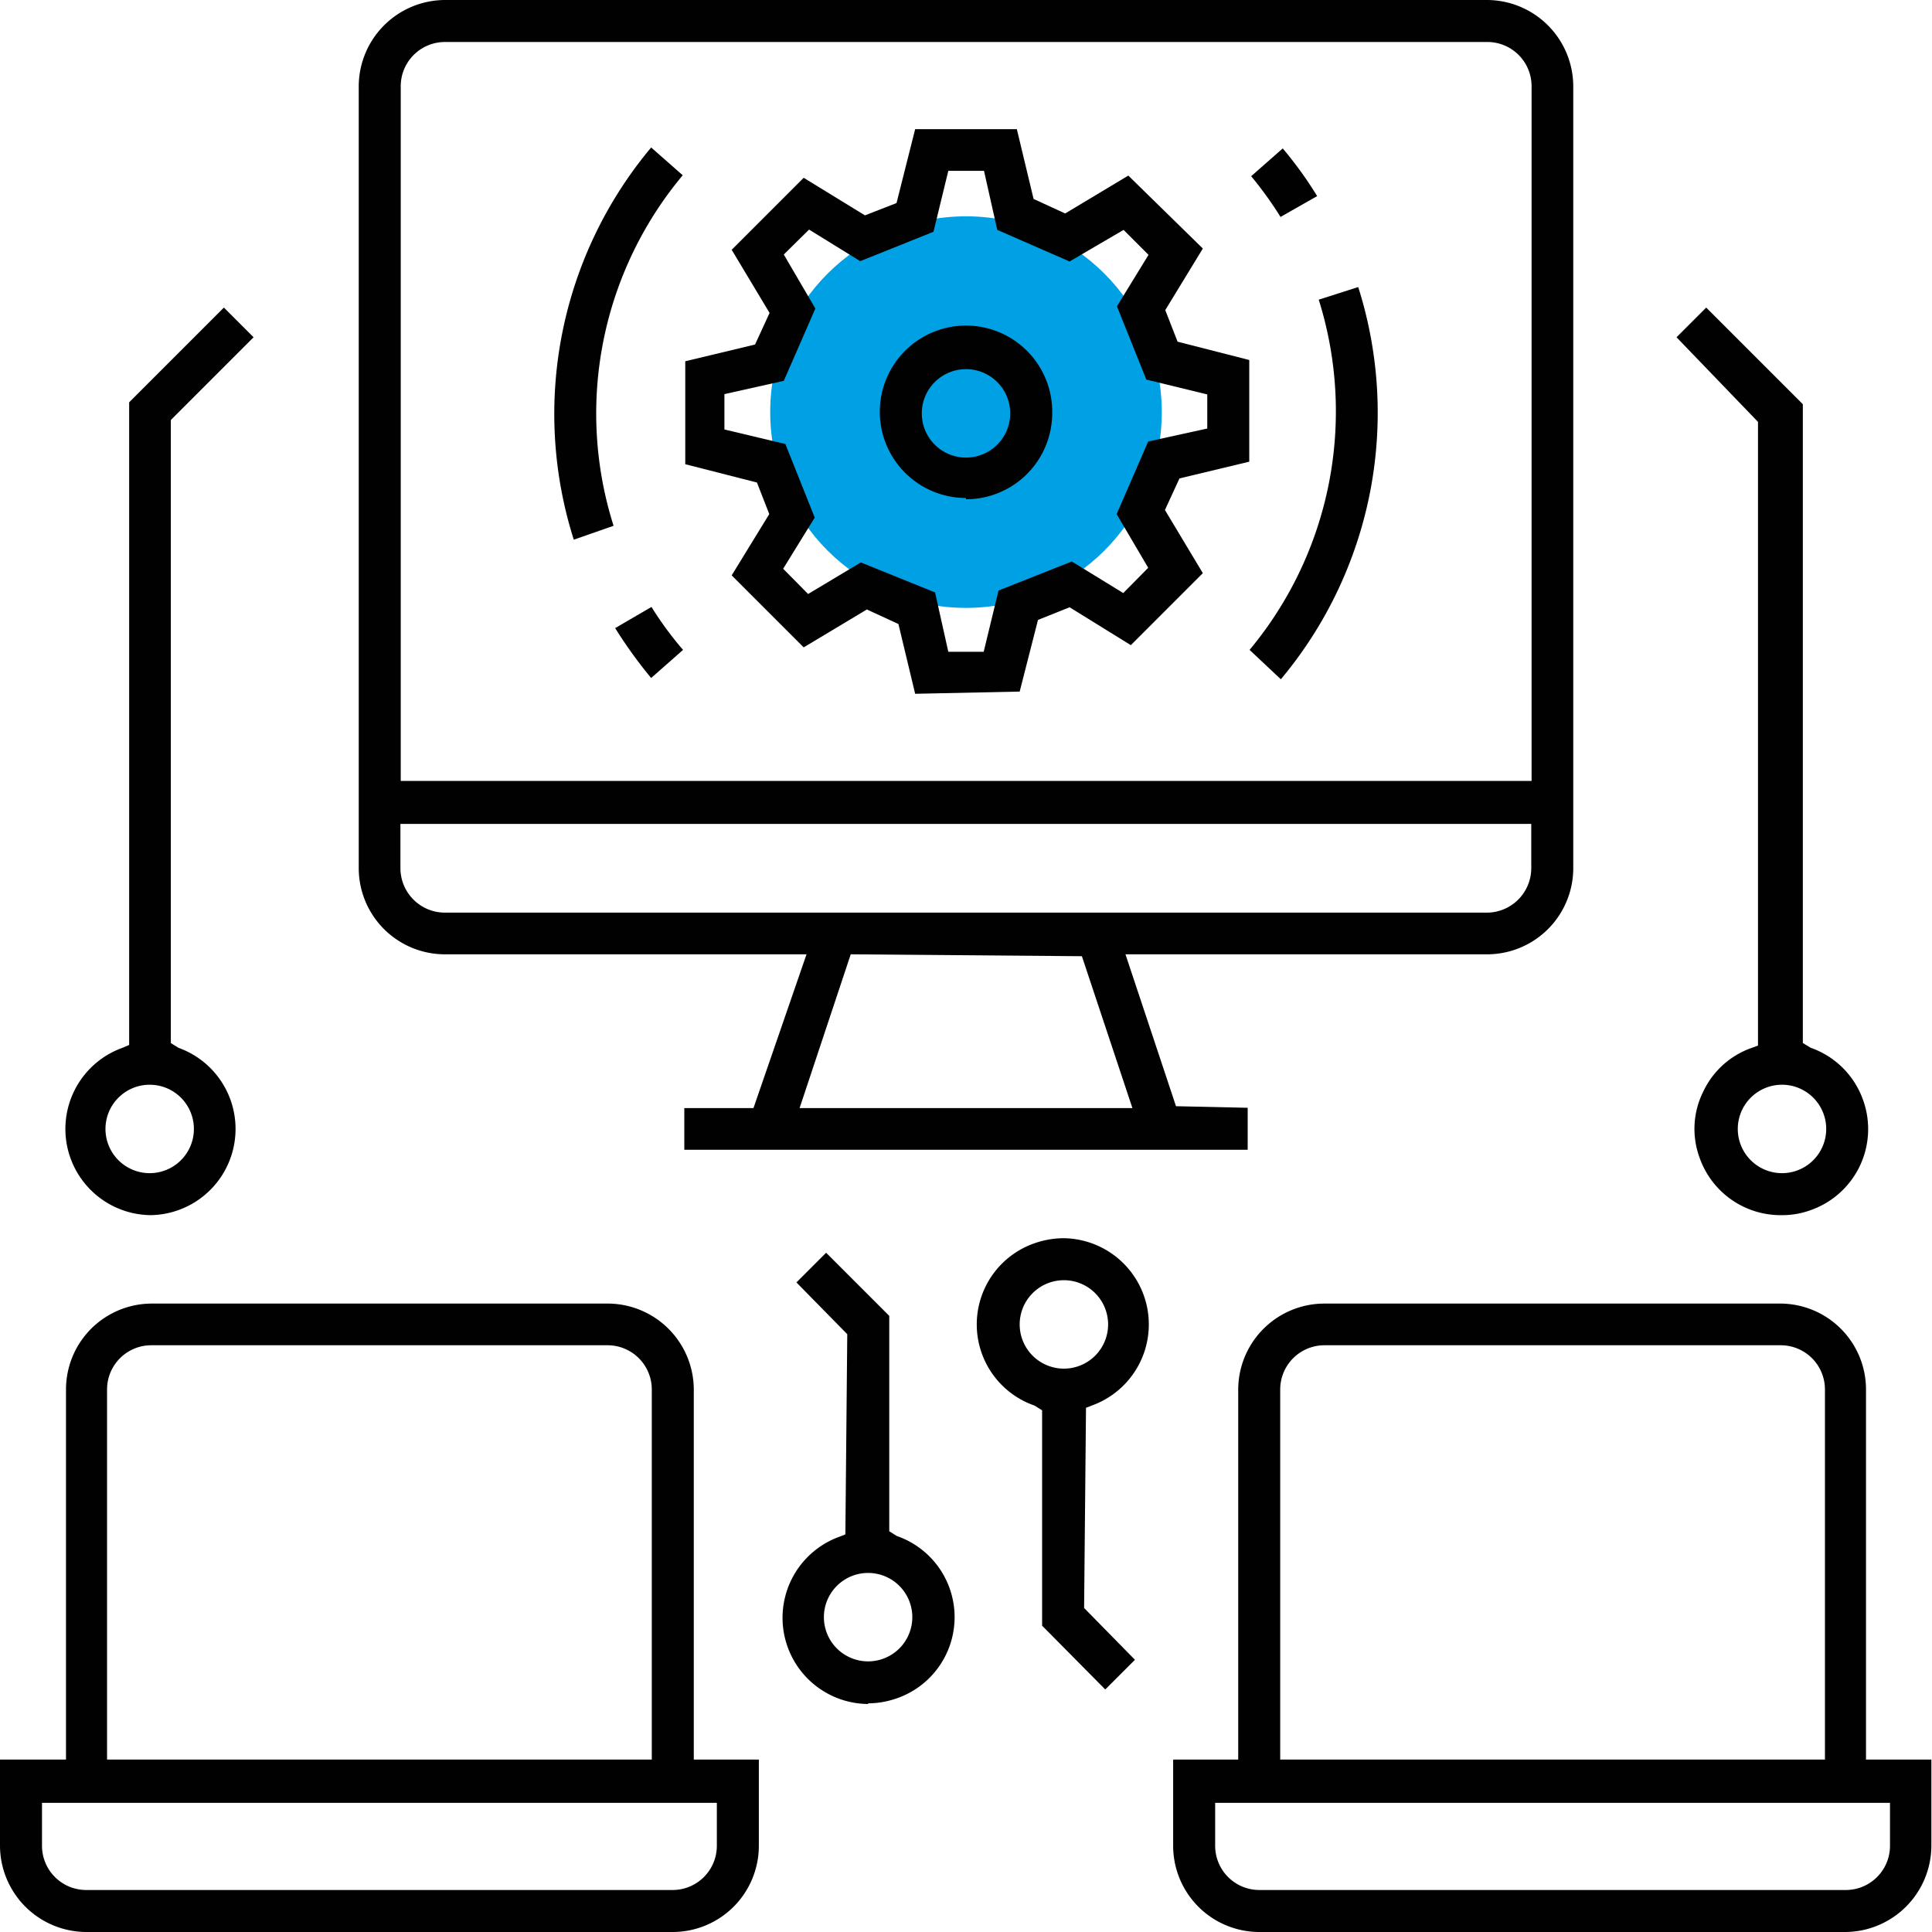
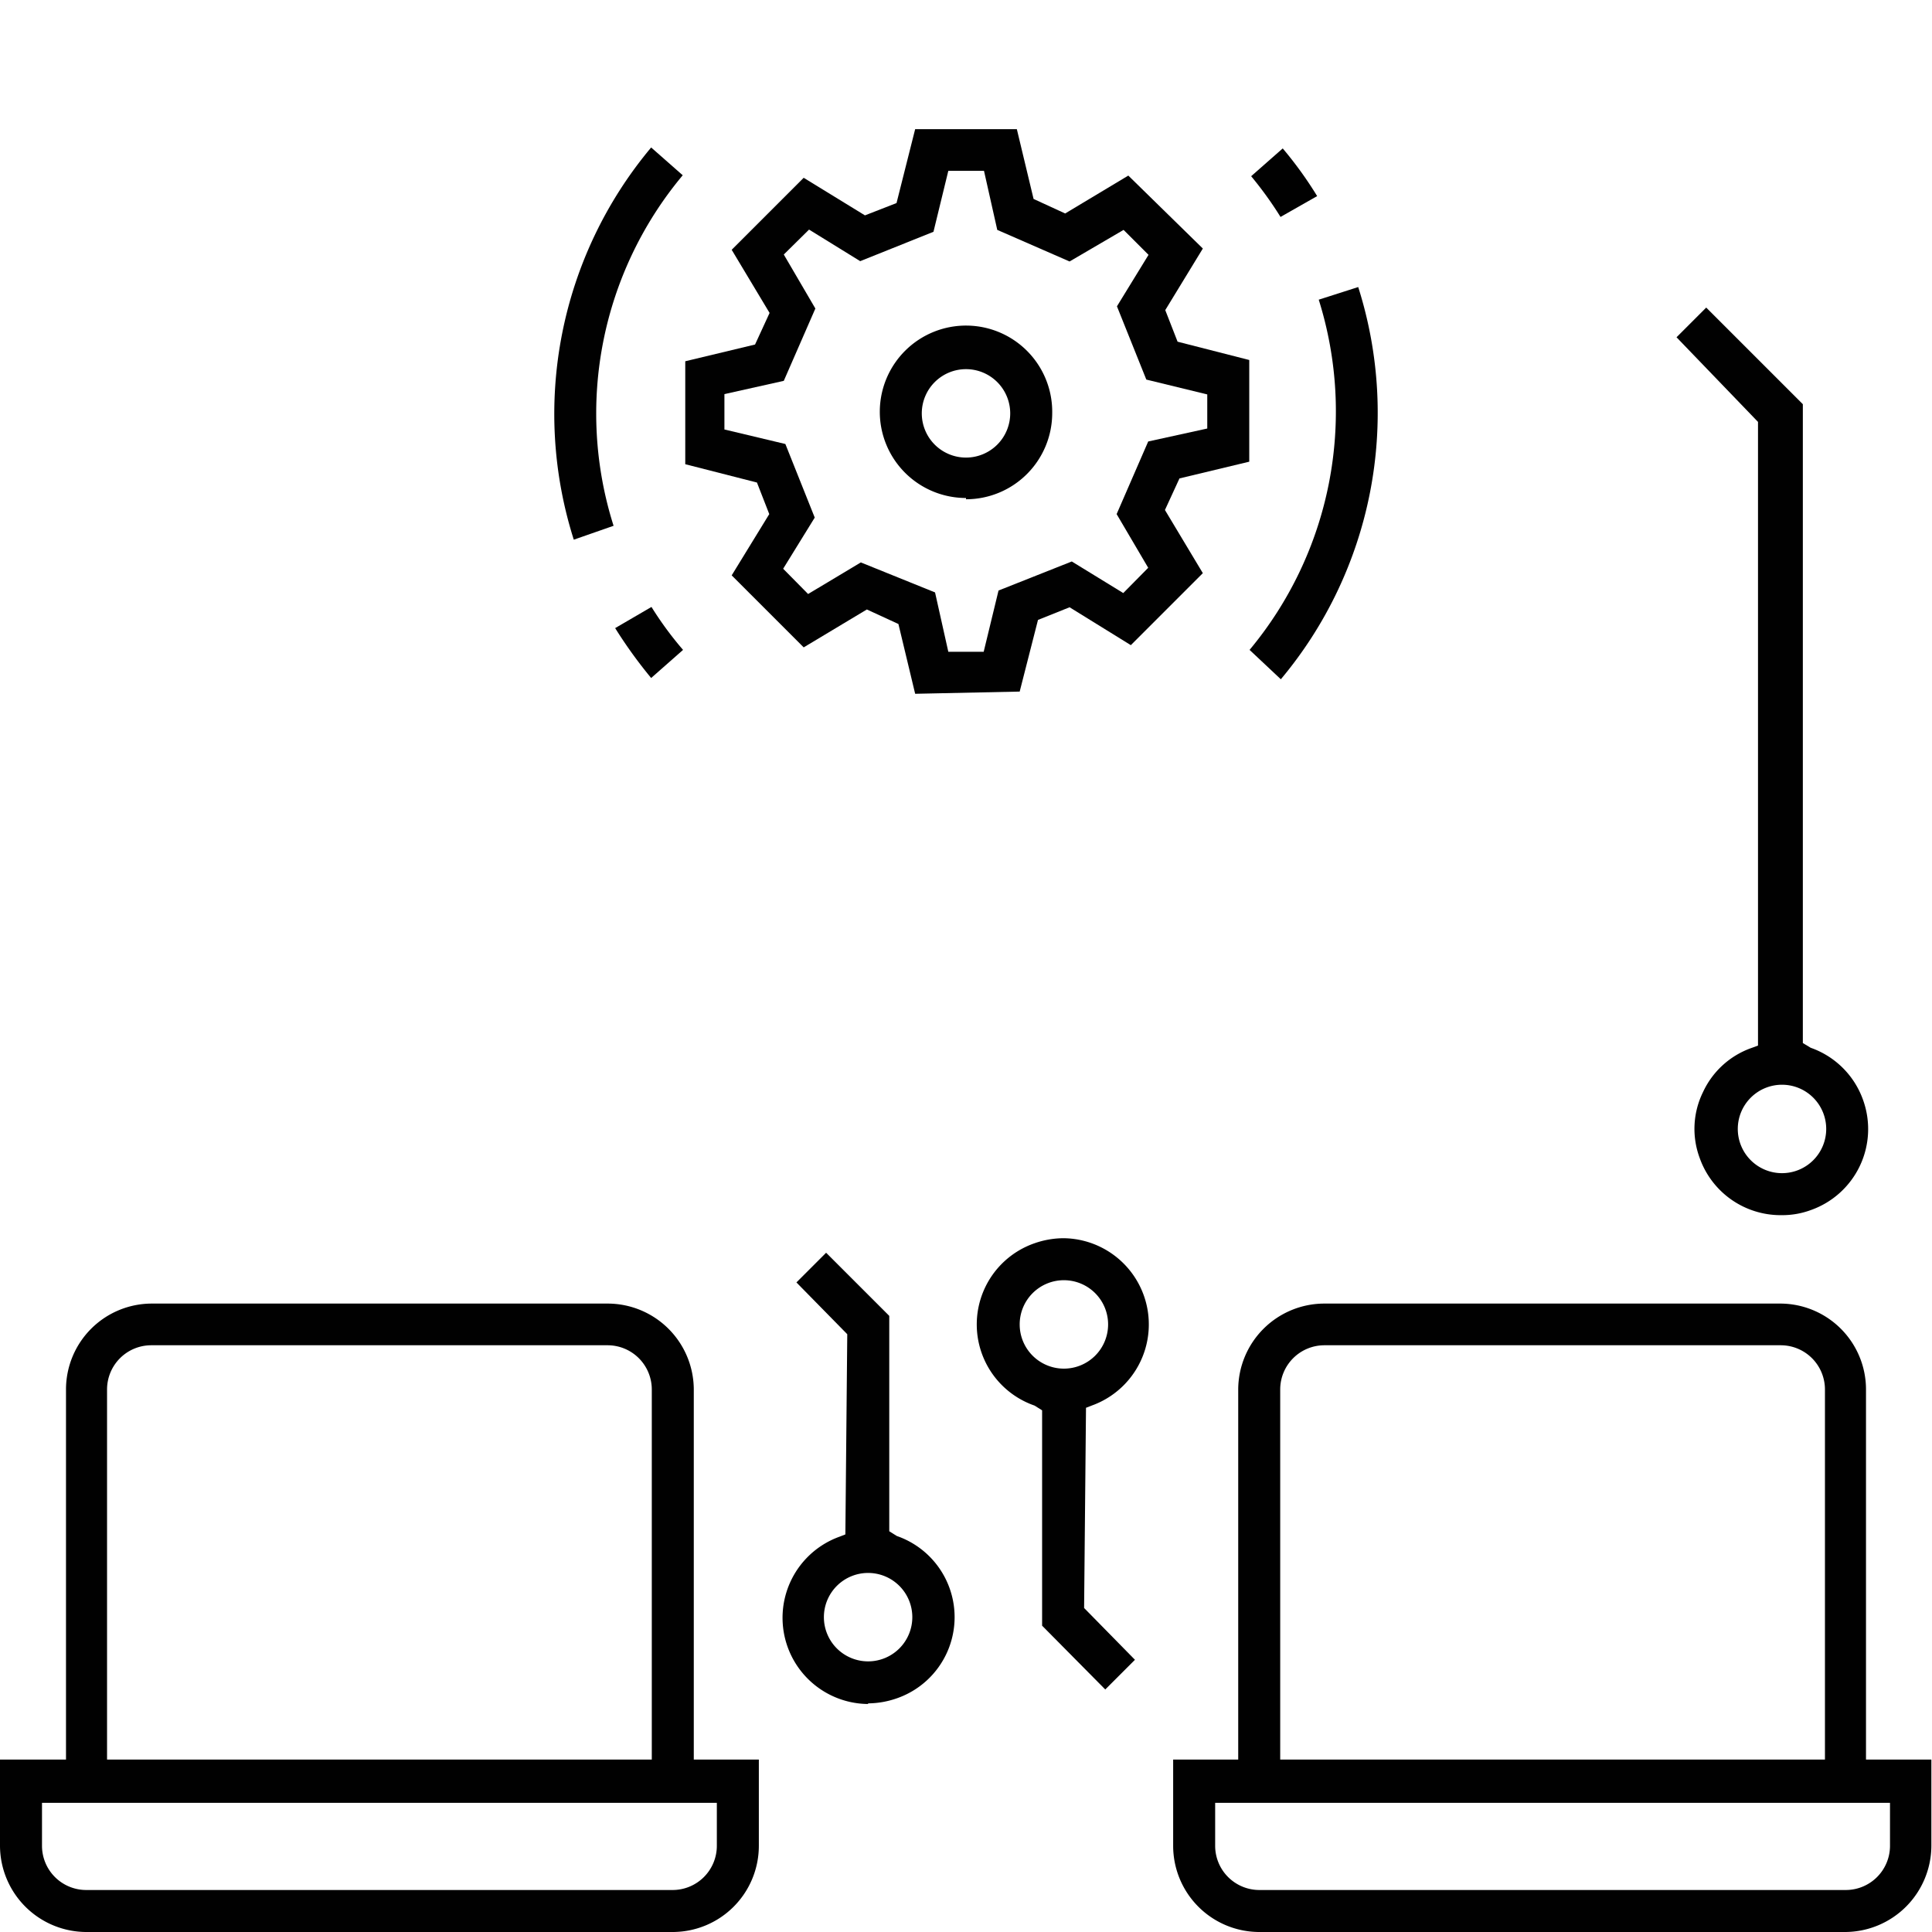
<svg xmlns="http://www.w3.org/2000/svg" id="Livello_1" data-name="Livello 1" viewBox="0 0 61.18 61.18">
  <defs>
    <style>
      .cls-1 {
        fill: #00a0e4;
      }

      .cls-2 {
        fill: #010101;
      }
    </style>
  </defs>
  <g>
-     <circle class="cls-1" cx="30.59" cy="13.05" r="6.2" />
-     <path class="cls-2" d="M33.58,48.32V47h2.19l1.68-4.87H26a2.73,2.73,0,0,1-2.73-2.73V14.64A2.74,2.74,0,0,1,26,11.91H59a2.74,2.74,0,0,1,2.73,2.73V39.41A2.73,2.73,0,0,1,59,42.13H47.55l1.6,4.81,2.27.05v1.33ZM37.23,47H47.77l-1.6-4.81-7.32-.06ZM24.59,39.41a1.41,1.41,0,0,0,1.4,1.4H59a1.41,1.41,0,0,0,1.4-1.4V38H24.59ZM26,13.24a1.4,1.4,0,0,0-1.4,1.4v22H60.41v-22a1.4,1.4,0,0,0-1.4-1.4Z" transform="translate(-11.91 -11.91)" />
    <path class="cls-2" d="M14.64,73.09a2.74,2.74,0,0,1-2.73-2.73V67.63H14V55.91a2.72,2.72,0,0,1,2.72-2.72H31.15a2.73,2.73,0,0,1,2.73,2.72V67.63h2.06v2.73a2.73,2.73,0,0,1-2.73,2.73Zm-1.4-2.73a1.4,1.4,0,0,0,1.4,1.4H33.21a1.4,1.4,0,0,0,1.4-1.4V69H13.24ZM16.7,54.51a1.4,1.4,0,0,0-1.4,1.4V67.63H32.55V55.91a1.4,1.4,0,0,0-1.4-1.4Z" transform="translate(-11.91 -11.91)" />
    <path class="cls-2" d="M44.91,63.39l0-6.82-.24-.15a2.72,2.72,0,0,1,0-5.14,2.81,2.81,0,0,1,.91-.16,2.73,2.73,0,0,1,.9,5.3l-.18.07-.06,6.34,1.61,1.64-.94.94Zm.69-10.94a1.4,1.4,0,1,0,1.4,1.4,1.4,1.4,0,0,0-1.4-1.4" transform="translate(-11.91 -11.91)" />
    <path class="cls-2" d="M51.79,73.09a2.73,2.73,0,0,1-2.73-2.73V67.63h2.06V55.91a2.73,2.73,0,0,1,2.73-2.72H68.3A2.72,2.72,0,0,1,71,55.91V67.63h2.07v2.73a2.74,2.74,0,0,1-2.73,2.73Zm-1.4-2.73a1.4,1.4,0,0,0,1.4,1.4H70.36a1.4,1.4,0,0,0,1.4-1.4V69H50.39Zm3.46-15.85a1.4,1.4,0,0,0-1.4,1.4V67.63H69.7V55.91a1.4,1.4,0,0,0-1.4-1.4Z" transform="translate(-11.91 -11.91)" />
-     <path class="cls-2" d="M16.7,50.39a2.73,2.73,0,0,1-.91-5.3L16,45,16,24.65l3-3,.94.94-2.62,2.62,0,19.73.24.15a2.73,2.73,0,0,1-.91,5.3m0-4.13a1.4,1.4,0,1,0,1.4,1.4,1.4,1.4,0,0,0-1.4-1.4" transform="translate(-11.91 -11.91)" />
    <path class="cls-2" d="M68.3,50.39a2.72,2.72,0,0,1-2.57-1.82,2.64,2.64,0,0,1,.11-2.08,2.67,2.67,0,0,1,1.55-1.4l.19-.07,0-19.75L65,22.59l.94-.94L69,24.71l0,20.23.25.15a2.71,2.71,0,0,1,1.66,1.66,2.72,2.72,0,0,1-1.66,3.48,2.61,2.61,0,0,1-.91.16m0-4.13a1.4,1.4,0,1,0,1.4,1.4,1.4,1.4,0,0,0-1.4-1.4" transform="translate(-11.91 -11.91)" />
    <path class="cls-2" d="M40.89,33.88l-.53-2.21-1-.46-2,1.2-2.28-2.28,1.19-1.94-.39-1-2.27-.58V23.35l2.21-.53.46-1-1.2-2,2.28-2.28,1.94,1.19,1-.39L40.89,16h3.22l.53,2.21,1,.46,2-1.2L50,19.78l-1.19,1.95.39,1,2.27.58v3.22l-2.21.53-.46,1,1.2,2-2.28,2.28-1.94-1.2-1,.4-.58,2.27Zm.63-3.21.42,1.88h1.12l.47-1.94,2.32-.92,1.63,1,.79-.8-1-1.7,1-2.3,1.87-.41V24.4l-1.93-.47-.93-2.32,1-1.63-.79-.79-1.71,1-2.29-1-.42-1.87H41.94l-.47,1.93-2.32.93-1.62-1-.8.79,1,1.71-1,2.29-1.88.42v1.12l1.93.46.93,2.33-1,1.62.79.8,1.67-1Z" transform="translate(-11.91 -11.91)" />
    <path class="cls-2" d="M42.5,27.68A2.73,2.73,0,1,1,45.23,25a2.73,2.73,0,0,1-2.73,2.72m0-4.12A1.4,1.4,0,1,0,43.9,25a1.4,1.4,0,0,0-1.4-1.4" transform="translate(-11.91 -11.91)" />
    <path class="cls-2" d="M30.08,29a13.14,13.14,0,0,1,2.45-12.42l1,.88a11.76,11.76,0,0,0-2.19,11.1Z" transform="translate(-11.91 -11.91)" />
    <path class="cls-2" d="M32.53,33.38a14.73,14.73,0,0,1-1.14-1.58l1.15-.67a10.9,10.9,0,0,0,1,1.36Z" transform="translate(-11.91 -11.91)" />
    <path class="cls-2" d="M51.48,32.49A11.8,11.8,0,0,0,53.67,21.4L54.92,21a13.14,13.14,0,0,1-2.45,12.42Z" transform="translate(-11.91 -11.91)" />
    <path class="cls-2" d="M52.46,18.78a11.71,11.71,0,0,0-.93-1.29l1-.88a12.3,12.3,0,0,1,1.09,1.51Z" transform="translate(-11.91 -11.91)" />
    <path class="cls-2" d="M39.4,65.87a2.73,2.73,0,0,1-.9-5.3l.18-.07.06-6.34-1.61-1.64.94-.94,2,2,0,6.82.24.15a2.72,2.72,0,0,1,0,5.14,2.81,2.81,0,0,1-.91.16m0-4.13a1.4,1.4,0,1,0,1.4,1.4,1.4,1.4,0,0,0-1.4-1.4" transform="translate(-11.91 -11.91)" />
  </g>
</svg>